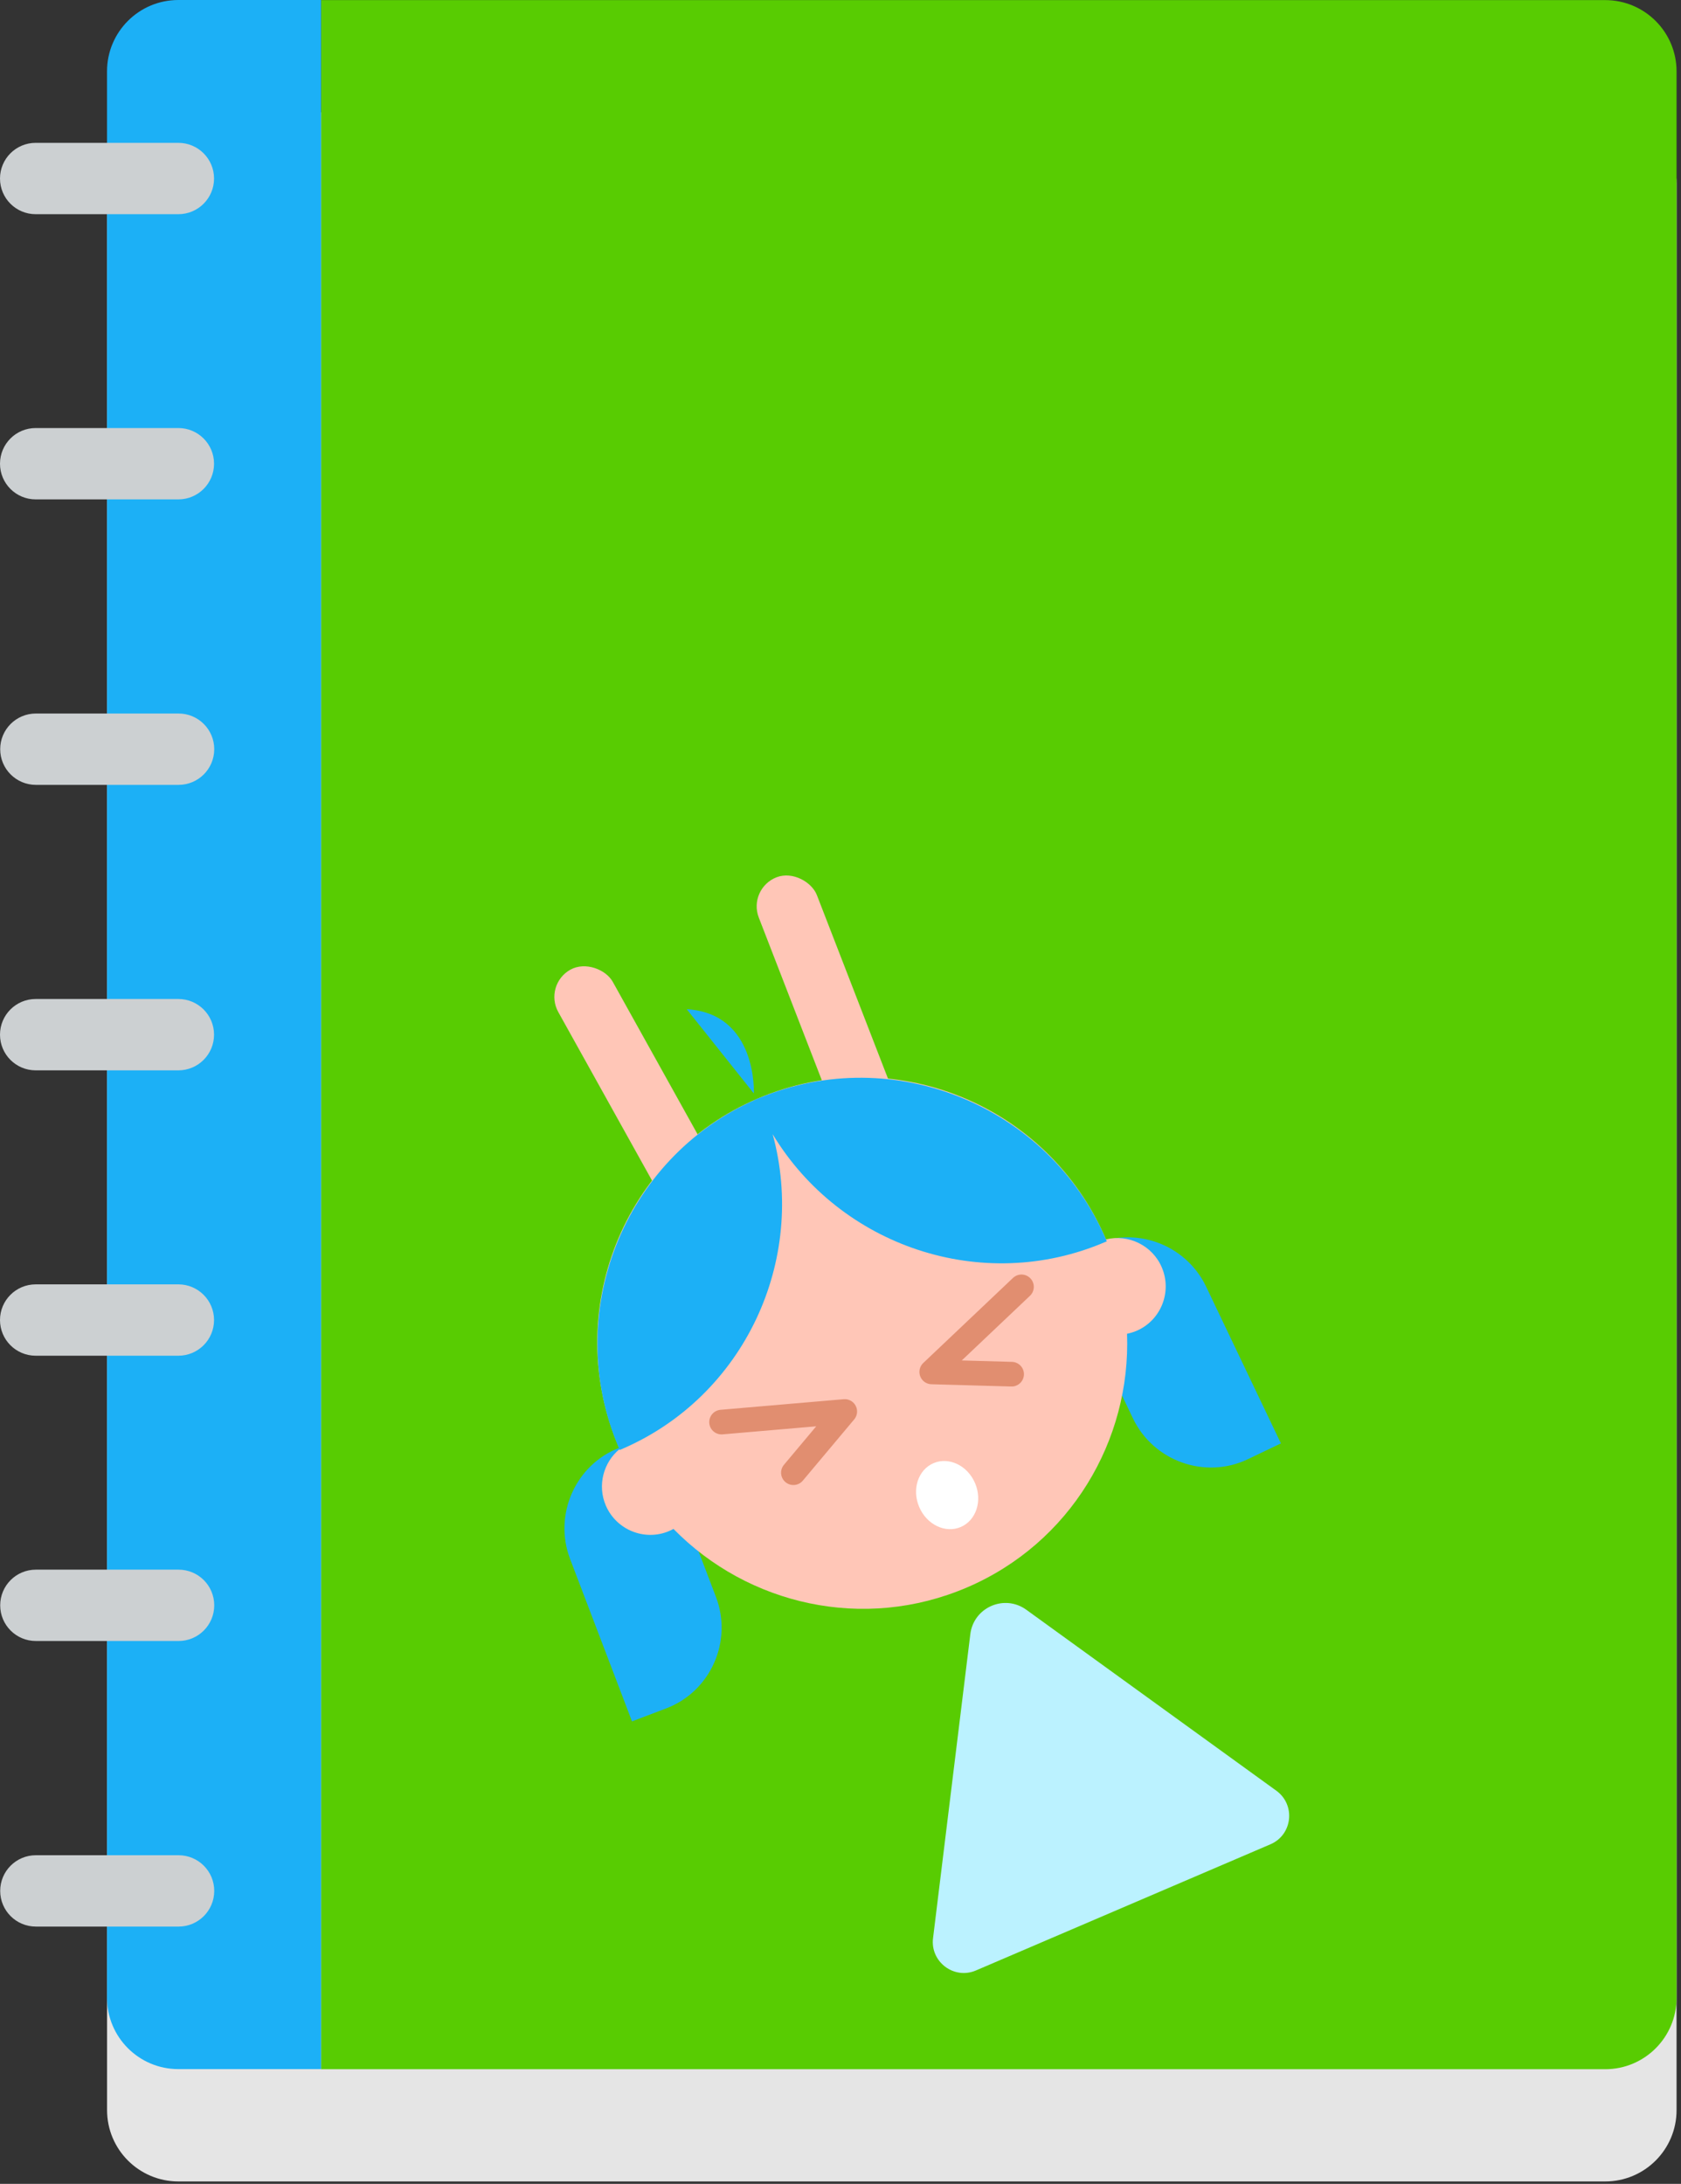
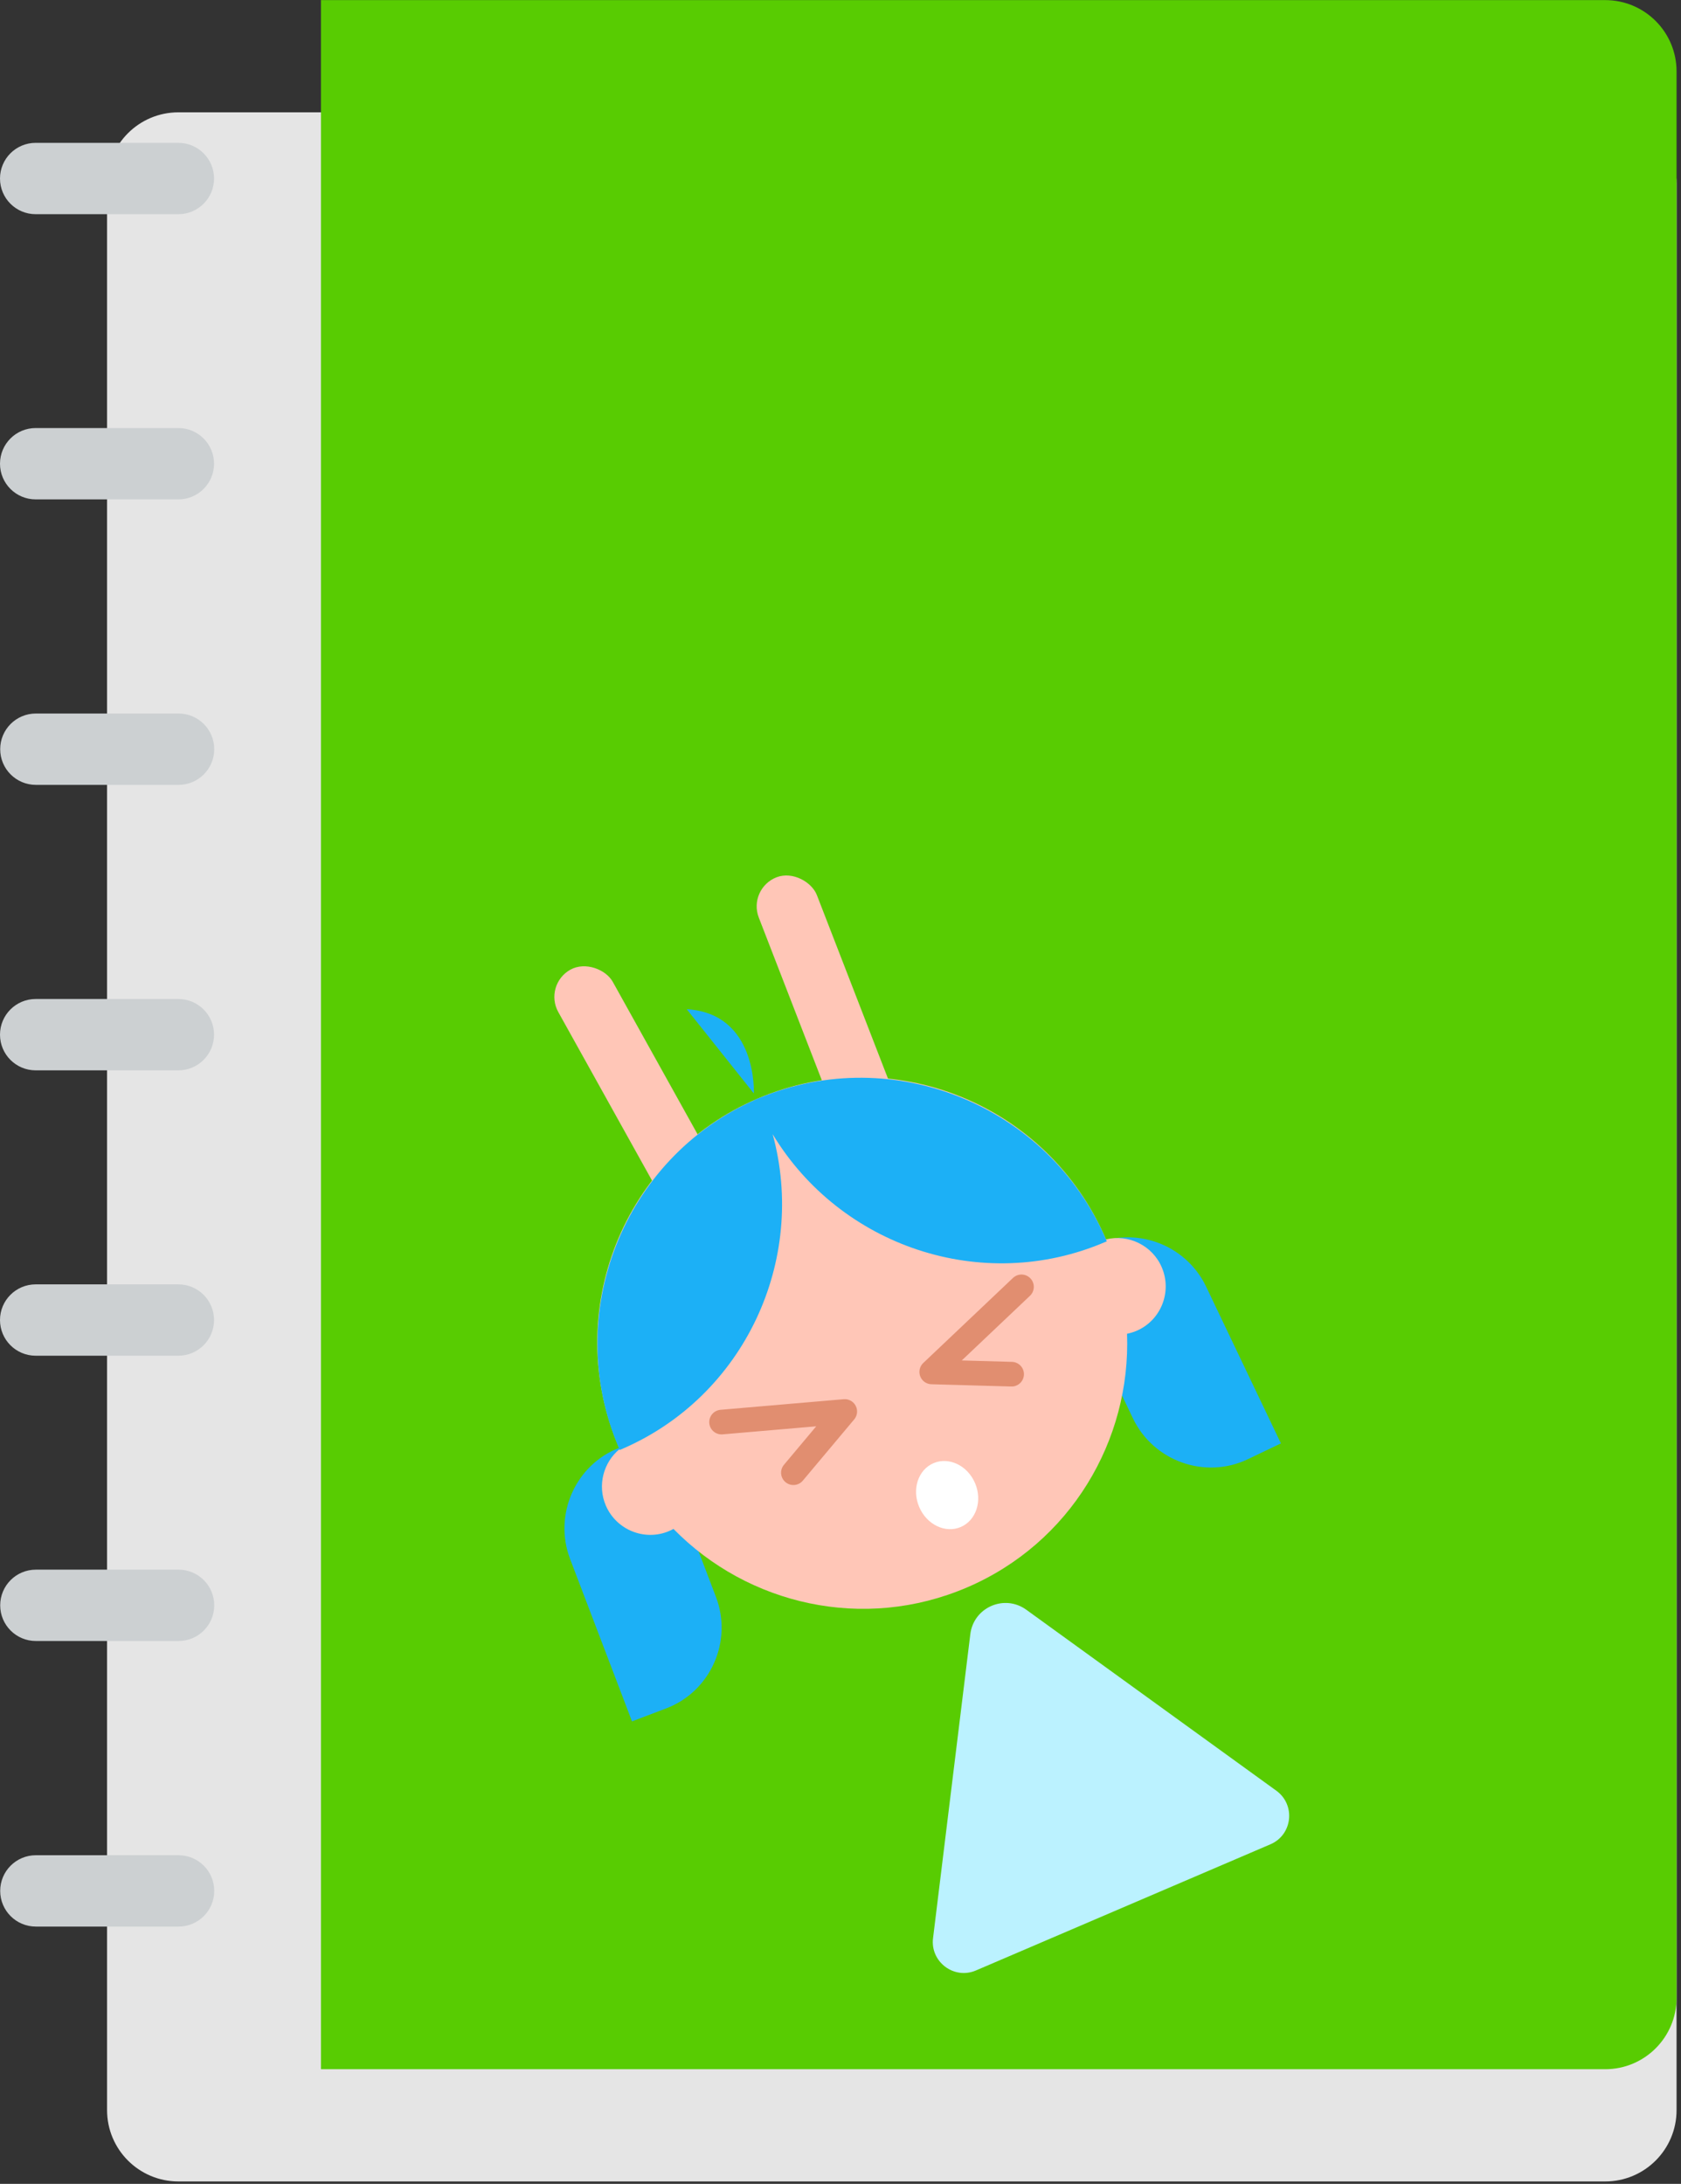
<svg xmlns="http://www.w3.org/2000/svg" width="341" height="443" viewBox="0 0 341 443" fill="none">
  <rect x="0" y="0" width="341" height="443" fill="#333333" stroke="none" />
  <path fill-rule="evenodd" clip-rule="evenodd" d="M36.192 442.508H65.109H65.138H325.627C333.623 442.508 340.1 436.031 340.1 428.034V37.258C340.1 29.262 333.623 22.785 325.627 22.785L65.138 22.785H65.109L36.192 22.785C28.195 22.785 21.718 29.262 21.719 37.258L21.719 428.034C21.719 436.031 28.196 442.508 36.192 442.508Z" fill="#E5E5E5" />
  <path d="M325.627 419.742H65.109L65.109 0.02L325.627 0.02C333.623 0.02 340.1 6.497 340.1 14.493V405.269C340.1 413.265 333.623 419.742 325.627 419.742Z" fill="#58CC02" />
-   <path d="M65.13 419.722H36.184C28.188 419.722 21.711 413.245 21.711 405.249L21.711 14.473C21.71 6.477 28.187 0 36.184 0L65.13 0L65.13 419.722Z" fill="#1CB0F6" />
  <path d="M36.183 43.45H7.237C3.242 43.45 0 40.216 0 36.214C0 32.211 3.242 28.977 7.237 28.977L36.183 28.977C40.178 28.977 43.42 32.211 43.42 36.214C43.42 40.216 40.177 43.45 36.183 43.45Z" fill="#CCD0D2" />
  <path d="M36.183 101.302H7.237C3.242 101.302 0 98.067 0 94.065C0 90.063 3.242 86.828 7.237 86.828H36.183C40.178 86.828 43.42 90.063 43.42 94.065C43.42 98.067 40.177 101.302 36.183 101.302Z" fill="#CCD0D2" />
  <path d="M36.222 159.212H7.276C3.281 159.212 0.039 155.977 0.039 151.975C0.039 147.973 3.281 144.738 7.276 144.738H36.222C40.217 144.738 43.459 147.973 43.459 151.975C43.458 155.977 40.216 159.212 36.222 159.212Z" fill="#CCD0D2" />
  <path d="M36.183 217.122H7.237C3.242 217.122 0 213.887 0 209.885C0 205.883 3.242 202.648 7.237 202.648H36.183C40.178 202.648 43.42 205.883 43.42 209.885C43.42 213.887 40.177 217.122 36.183 217.122Z" fill="#CCD0D2" />
  <path d="M36.183 275.009H7.237C3.242 275.009 0 271.774 0 267.772C0 263.77 3.242 260.535 7.237 260.535H36.183C40.178 260.535 43.42 263.77 43.42 267.772C43.419 271.774 40.177 275.009 36.183 275.009Z" fill="#CCD0D2" />
  <path d="M36.222 332.88H7.276C3.281 332.88 0.039 329.645 0.039 325.643C0.039 321.641 3.281 318.406 7.276 318.406H36.222C40.217 318.406 43.459 321.641 43.459 325.643C43.458 329.645 40.216 332.88 36.222 332.88Z" fill="#CCD0D2" />
  <path d="M36.222 390.81H7.276C3.281 390.81 0.039 387.575 0.039 383.573C0.039 379.571 3.281 376.336 7.276 376.336H36.222C40.217 376.336 43.459 379.571 43.459 383.573C43.458 387.575 40.216 390.81 36.222 390.81Z" fill="#CCD0D2" />
  <rect x="151.641" y="180.238" width="12.636" height="139.876" rx="6.318" transform="rotate(-21.179 151.641 180.238)" fill="#FFC6B7" />
  <rect x="110.18" y="199.773" width="12.636" height="145.52" rx="6.318" transform="rotate(-29.088 110.18 199.773)" fill="#FFC6B7" />
  <path d="M135.16 346.541L128.206 349.183L115.651 316.257C112.217 307.242 116.749 297.06 125.723 293.643L132.612 291.015C132.648 290.999 132.687 291.025 132.702 291.06L145.231 323.927C148.68 332.943 144.14 343.122 135.16 346.541Z" fill="#1CB0F6" />
  <path d="M197.969 399.714L257.722 374.115C262.2 372.197 262.868 366.106 258.904 363.242L208.198 326.543C203.751 323.324 197.506 326.048 196.835 331.495L189.274 393.149C188.673 397.955 193.527 401.617 197.969 399.714Z" fill="#BBF2FF" />
  <path d="M253.13 296.004L259.841 292.792L244.665 260.989C240.507 252.284 230.01 248.54 221.346 252.68L214.69 255.855C214.654 255.87 214.646 255.916 214.661 255.951L229.811 287.695C233.966 296.409 244.46 300.147 253.13 296.004Z" fill="#1CB0F6" />
  <path d="M224.346 251.415C224.328 251.373 224.308 251.326 224.29 251.284C212.559 223.902 180.945 211.172 153.675 222.855C126.405 234.538 113.817 266.204 125.548 293.586C125.596 293.699 125.656 293.821 125.704 293.933C122.421 296.625 121.134 301.289 122.895 305.399C125.019 310.357 130.798 312.69 135.744 310.571C136.041 310.444 136.342 310.294 136.622 310.145C151.718 325.557 175.21 330.992 196.151 322.021C217.152 313.024 229.429 292.167 228.623 270.556C229.275 270.424 229.916 270.234 230.557 269.959C235.503 267.84 237.804 262.053 235.677 257.089C233.768 252.615 228.895 250.301 224.346 251.415Z" fill="#FFC6B7" />
  <path d="M139.305 204.719L152.92 221.804C152.92 221.804 153.69 205.561 139.305 204.719Z" fill="#1CB0F6" />
  <path d="M154.142 222.682L154.134 222.665L153.772 222.819C153.731 222.837 153.695 222.853 153.648 222.873C153.6 222.893 153.571 222.906 153.523 222.926L153.161 223.081L153.169 223.099C126.353 234.973 113.925 266.62 125.557 293.771L125.712 294.133L126.074 293.978C151.007 283.296 163.739 255.654 156.738 230.07C170.427 252.782 199.23 262.637 224.158 251.958L224.519 251.803L224.364 251.441C212.727 224.293 181.245 211.464 154.142 222.682Z" fill="#1CB0F6" />
  <path d="M207.213 261.041L189.01 278.297L205.211 278.755" stroke="#E18E70" stroke-width="5" stroke-linecap="round" stroke-linejoin="round" />
  <path d="M146.372 288.472L171.362 286.322L160.946 298.739" stroke="#E18E70" stroke-width="5" stroke-linecap="round" stroke-linejoin="round" />
  <ellipse cx="192.132" cy="303.28" rx="6.161" ry="7.041" transform="rotate(-22.981 192.132 303.28)" fill="white" />
</svg>